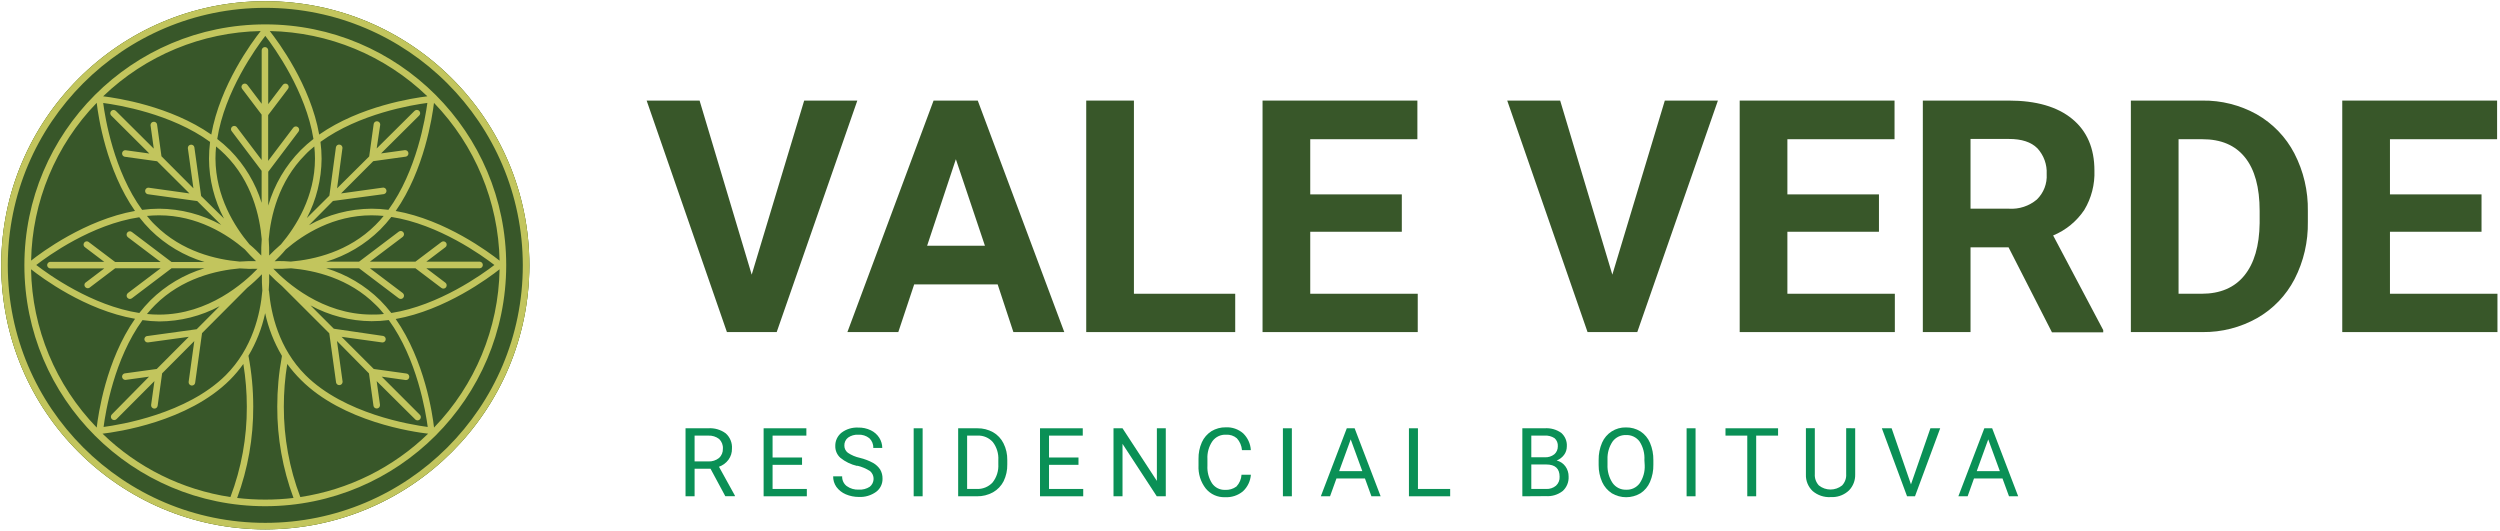
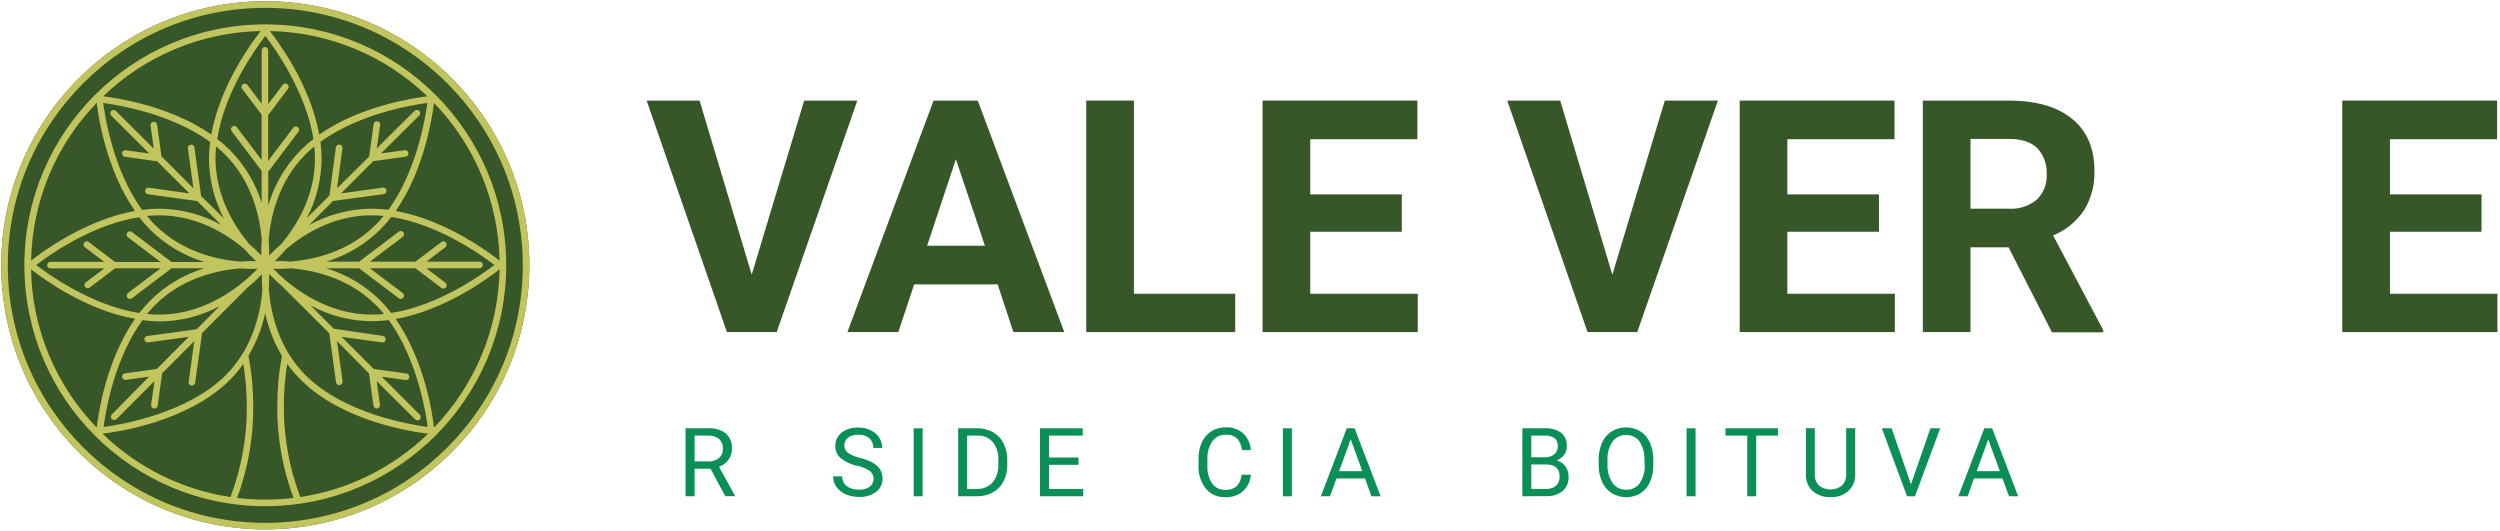
<svg xmlns="http://www.w3.org/2000/svg" id="Layer_1" viewBox="0 0 491.15 104.25">
  <defs>
    <style>      .st0 {        fill: #0a9056;      }      .st1 {        fill: #385729;      }      .st2 {        fill: #c2c55d;      }    </style>
  </defs>
  <g id="Camada_2">
    <g id="Layer_11" data-name="Layer_1">
-       <path class="st2" d="M52.12,104C23.47,104,.24,80.77.24,52.12S23.47.24,52.12.24s51.88,23.23,51.88,51.88c-.03,28.64-23.24,51.85-51.88,51.88ZM52.12,1.54C24.18,1.54,1.53,24.19,1.53,52.13s22.65,50.59,50.59,50.59,50.59-22.65,50.59-50.59h0c-.03-27.93-22.67-50.56-50.59-50.59Z" />
      <path class="st1" d="M52.12,104C23.47,104,.24,80.77.24,52.12S23.47.24,52.12.24s51.88,23.23,51.88,51.88c-.03,28.64-23.24,51.85-51.88,51.88Z" />
      <path class="st2" d="M52.12,104C23.47,104,.24,80.77.24,52.12S23.47.24,52.12.24s51.88,23.23,51.88,51.88c-.03,28.64-23.24,51.85-51.88,51.88ZM52.12,1.54C24.18,1.54,1.53,24.19,1.53,52.13s22.65,50.59,50.59,50.59,50.59-22.65,50.59-50.59h0c-.03-27.93-22.67-50.56-50.59-50.59ZM52.12,99.45c-26.14,0-47.33-21.19-47.33-47.33,0-26.14,21.19-47.33,47.33-47.33,26.14,0,47.33,21.19,47.33,47.33h0c-.03,26.13-21.2,47.3-47.33,47.33ZM46.59,97.83c3.68.43,7.39.43,11.07,0-2.13-5.74-3.21-11.81-3.19-17.93,0-3.32.3-6.64.91-9.9v-.1c-1.54-2.6-2.65-5.43-3.29-8.38-.63,2.95-1.74,5.78-3.28,8.37.63,3.3.94,6.64.94,10,.03,6.12-1.04,12.2-3.16,17.94ZM56.43,71.5c-.45,2.78-.67,5.59-.67,8.4-.01,6.07,1.08,12.08,3.24,17.75,9.46-1.43,18.24-5.78,25.11-12.45-2.9-.33-16.79-2.33-25-10.58-.98-.97-1.87-2.01-2.68-3.12ZM20.14,85.2c6.87,6.67,15.66,11.02,25.13,12.45,2.15-5.67,3.25-11.69,3.22-17.75,0-2.81-.23-5.62-.68-8.4-.79,1.11-1.67,2.16-2.63,3.12-8.25,8.25-22.18,10.25-25.04,10.58ZM77.74,62.67c5.71,8.18,7.26,18.86,7.53,21.33,8.08-8.36,12.68-19.48,12.88-31.1-2.02,1.6-10.63,8.03-20.41,9.77ZM6.1,52.9c.2,11.63,4.81,22.74,12.9,31.1.29-2.51,1.81-13.19,7.53-21.37-9.81-1.7-18.41-8.13-20.43-9.73ZM28,62.88c-5.57,7.65-7.27,18.07-7.65,21,3.33-.44,16.37-2.58,24-10.17,5.27-5.27,6.8-12.08,7.19-16.62-.08-1.07-.11-2.14-.09-3.21-.91.95-1.87,1.84-2.89,2.67h0l-8.87,8.9-1.35,9.74c-.04.35-.35.59-.7.55-.01,0-.02,0-.03,0-.35-.05-.6-.38-.55-.73l1.11-8-6.32,6.34-.88,6.37c-.05.35-.37.6-.72.55,0,0,0,0-.01,0-.35-.05-.6-.38-.55-.73l.65-4.67-7.45,7.47c-.25.25-.67.25-.92,0-.25-.25-.25-.67,0-.92l7.31-7.42-4.64.64c-.36,0-.65-.28-.66-.64,0-.3.2-.57.49-.64l6.32-.87,6.3-6.32-8,1.1c-.35.05-.67-.2-.72-.55,0,0,0,0,0,0-.04-.35.2-.67.55-.71.02,0,.05,0,.08,0l9.64-1.33,4.51-4.53c-3.65,1.95-7.71,2.98-11.85,3-1.1-.02-2.21-.1-3.3-.26ZM52.84,57.09c.39,4.54,1.92,11.35,7.19,16.62,7.6,7.59,20.63,9.73,24,10.17-.39-2.93-2.09-13.36-7.65-21-1.12.15-2.25.22-3.38.22-4.19-.03-8.32-1.1-12-3.1l4.58,4.58,9.71,1.42c.35.09.56.44.47.79-.07.3-.35.5-.65.49l-8-1.11,6.32,6.32,6.35.88c.36.01.64.31.63.67-.01.36-.31.64-.67.63-.05,0-.09,0-.14-.02l-4.6-.65,7.44,7.44c.28.23.32.64.09.91-.23.28-.64.32-.91.09-.03-.03-.06-.06-.09-.09l-7.53-7.48.65,4.65c.05.35-.2.68-.55.73-.35.05-.68-.19-.73-.54,0,0,0,0,0-.01l-.88-6.34-6.29-6.37,1.11,8c.01.36-.27.66-.63.67-.31.01-.58-.19-.65-.49l-1.34-9.69-9.31-9.3c-.87-.74-1.71-1.52-2.5-2.35.03,1.08,0,2.17-.09,3.25h.05ZM53.7,52.8c2.54,2.66,9.61,9,19.34,9,.79,0,1.59,0,2.39-.12-.51-.62-1-1.21-1.61-1.78-5.27-5.27-12.07-6.8-16.62-7.19-1.18.1-2.37.13-3.55.09h.05ZM28.87,61.69c.79.08,1.59.12,2.39.12,9.73,0,16.8-6.35,19.33-9-1.17.04-2.34.01-3.5-.08-4.54.39-11.35,1.92-16.62,7.19h0c-.56.56-1.09,1.15-1.6,1.77ZM7.12,52.06c2.34,1.8,10.92,8,20.25,9.43.68-.87,1.41-1.7,2.19-2.49h0c2.97-2.93,6.62-5.1,10.62-6.3h-6.47l-7.8,5.9c-.28.22-.68.16-.9-.12,0,0,0,0,0,0-.22-.28-.16-.69.12-.91l6.44-4.87h-8.94l-5.11,3.87c-.32.15-.71.01-.87-.31-.11-.23-.07-.5.09-.69l3.75-2.84h-10.49c-.36.04-.68-.21-.73-.56s.21-.68.56-.73c.05,0,.11,0,.16,0h10.49l-3.75-2.84c-.31-.18-.41-.57-.23-.87.18-.31.57-.41.87-.23.05.03.1.06.14.11l5.11,3.86h8.94l-6.44-4.87c-.28-.22-.34-.63-.12-.91.21-.28.62-.34.9-.12,0,0,0,0,0,0l7.8,5.9h6.47c-4-1.2-7.65-3.37-10.62-6.3-.78-.78-1.51-1.62-2.19-2.49-9.37,1.41-17.91,7.58-20.25,9.39ZM64.06,52.7c4,1.2,7.65,3.36,10.63,6.3.78.79,1.51,1.62,2.19,2.49,9.33-1.46,17.91-7.63,20.25-9.43-2.34-1.81-10.92-8-20.25-9.44-.68.87-1.41,1.71-2.19,2.49h0c-2.97,2.93-6.62,5.1-10.62,6.3h6.47l7.8-5.9c.28-.22.68-.16.9.12,0,0,0,0,0,0,.22.28.16.69-.12.91l-6.45,4.87h8.94l5.11-3.86c.28-.22.69-.16.91.12.21.28.16.68-.13.9,0,0,0,0,0,0l-3.75,2.84h10.54c.36.04.61.37.56.73-.04.3-.27.53-.56.56h-10.54l3.75,2.84c.28.21.34.61.13.9,0,0,0,0,0,0-.22.29-.62.35-.91.13,0,0,0,0,0,0l-5.11-3.87h-8.94l6.45,4.87c.28.22.34.63.12.91-.21.28-.62.34-.9.12,0,0,0,0,0,0l-7.8-5.9h-6.48ZM54.59,51.29c.73,0,1.59,0,2.54.1,4.57-.39,11.37-1.92,16.64-7.19l.46.46-.46-.46c.57-.56,1.11-1.16,1.61-1.78-.8-.07-1.6-.12-2.39-.12-7.46,0-13.35,3.7-16.84,6.7-.82,1-1.59,1.74-2.2,2.33l.64-.04ZM28.87,42.42c.51.62,1,1.22,1.6,1.78,5.27,5.27,12.08,6.8,16.62,7.19,1.07-.08,2.14-.11,3.21-.09-.77-.73-1.51-1.5-2.2-2.3-3.49-3-9.39-6.7-16.84-6.7-.8,0-1.6.05-2.39.12ZM19,20.2c-8.07,8.33-12.67,19.41-12.89,31,2-1.6,10.63-8,20.41-9.76-5.64-8.05-7.21-18.53-7.52-21.24ZM77.74,41.45c9.78,1.73,18.38,8.16,20.41,9.76-.23-11.59-4.84-22.66-12.89-31-.33,2.69-1.89,13.18-7.52,21.24ZM52.79,47c.08,1.06.11,2.13.09,3.2.59-.61,1.37-1.38,2.33-2.2,2.94-3.49,6.67-9.38,6.67-16.84,0-.8-.05-1.6-.13-2.39-.61.51-1.21,1-1.77,1.61-5.27,5.3-6.8,12.1-7.19,16.62ZM49,48c1,.82,1.74,1.59,2.33,2.2-.02-1.07,0-2.14.09-3.2-.39-4.55-1.92-11.35-7.19-16.62-.57-.57-1.16-1.1-1.78-1.61-.08.79-.12,1.59-.12,2.39.04,7.49,3.77,13.38,6.67,16.84ZM65.42,39.48l-4.72,4.76c3.76-2.1,7.99-3.21,12.3-3.24,1.11,0,2.21.08,3.31.22,5.56-7.64,7.26-18.07,7.65-21-2.94.38-13.36,2.09-21,7.65.14,1.1.22,2.2.22,3.31-.03,4.06-1.02,8.06-2.9,11.66l4.43-4.4,1.29-9.55c.09-.35.44-.56.79-.47.3.07.5.35.49.65l-1.06,7.93,6.31-6.27.87-6.28c.01-.36.31-.64.67-.63s.64.31.63.67c0,.05,0,.09-.02.14l-.68,4.54,7.44-7.39c.25-.25.67-.25.92,0,0,0,0,0,0,0,.25.25.25.65,0,.91,0,0,0,0,0,0l-7.5,7.45,4.71-.65c.36-.01.66.27.67.63.01.31-.19.58-.49.65l-6.42.89-6.33,6.34,8.12-1.13c.35-.09.7.12.79.47s-.12.7-.47.79c-.04.01-.09.02-.14.02l-9.88,1.33ZM31.26,41c4.26.03,8.45,1.12,12.19,3.18l-4.7-4.68-9.75-1.35c-.35-.09-.56-.44-.47-.79.07-.29.34-.5.64-.49l8.05,1.13-6.35-6.32-6.4-.89c-.35-.09-.56-.44-.47-.79.07-.29.34-.5.64-.49l4.7.65-7.49-7.46c-.25-.25-.25-.66,0-.91.25-.25.65-.25.91,0,0,0,0,0,0,0l7.45,7.41-.64-4.61c-.01-.36.27-.66.63-.67.31-.01.58.19.65.49l.87,6.29,6.28,6.3-1.1-7.91c-.01-.36.27-.66.63-.67.31-.01.58.19.65.49l1.33,9.59,4.49,4.43c-1.91-3.62-2.92-7.65-2.94-11.74,0-1.11.07-2.21.21-3.31-7.63-5.56-18.06-7.27-21-7.65.38,2.93,2.08,13.36,7.65,21,1.11-.15,2.22-.23,3.34-.23ZM52.7,33.73v6.66c1.19-4.11,3.39-7.85,6.39-10.9.78-.78,1.62-1.51,2.49-2.19-1.48-9.3-7.65-17.91-9.46-20.25-1.8,2.34-8,10.92-9.44,20.25.88.68,1.71,1.41,2.5,2.19h0c2.87,2.91,5.01,6.46,6.22,10.36v-6.29l-5.83-7.72c-.25-.25-.26-.65-.01-.91.25-.25.65-.26.91-.01.04.04.08.09.11.14l4.82,6.37v-8.91l-3.83-5.06c-.22-.29-.16-.69.13-.91h0c.28-.21.68-.16.9.13,0,0,0,0,0,0l2.81,3.71v-10.5c0-.35.29-.64.64-.64h0c.35,0,.64.29.64.64v10.57l2.87-3.78c.21-.28.61-.34.9-.13,0,0,0,0,0,0,.28.22.34.63.12.91l-3.9,5.15v9l4.93-6.52c.22-.28.63-.34.91-.12.28.21.34.62.12.9,0,0,0,0,0,0l-5.93,7.86ZM53,6.1c1.69,2.14,8,10.66,9.71,20.34,8.06-5.63,18.54-7.19,21.25-7.52-8.33-8.03-19.39-12.6-30.96-12.82ZM20.26,18.92c2.72.33,13.2,1.9,21.25,7.52,1.72-9.68,8-18.2,9.71-20.34-11.57.22-22.62,4.8-30.96,12.82Z" />
      <polygon class="st1" points="147.68 53.96 157.99 19.76 168.43 19.76 152.59 65.24 142.81 65.24 127.04 19.76 137.44 19.76 147.68 53.96" />
      <path class="st1" d="M182.14,48.28h11.36l-5.71-17-5.65,17ZM196,55.87h-16.4l-3.12,9.37h-10l16.93-45.48h8.68l17,45.48h-10l-3.09-9.37Z" />
      <polygon class="st1" points="222.77 57.71 242.67 57.71 242.67 65.24 213.4 65.24 213.4 19.76 222.77 19.76 222.77 57.71" />
      <polygon class="st1" points="275.4 45.53 257.41 45.53 257.41 57.71 278.53 57.71 278.53 65.24 248.04 65.24 248.04 19.76 278.46 19.76 278.46 27.35 257.41 27.35 257.41 38.19 275.4 38.19 275.4 45.53" />
      <polygon class="st1" points="316.76 53.96 327.07 19.76 337.5 19.76 321.66 65.24 311.89 65.24 296.11 19.76 306.51 19.76 316.76 53.96" />
      <polygon class="st1" points="369.14 45.53 351.15 45.53 351.15 57.71 372.26 57.71 372.26 65.24 341.78 65.24 341.78 19.76 372.2 19.76 372.2 27.35 351.15 27.35 351.15 38.19 369.14 38.19 369.14 45.53" />
      <path class="st1" d="M387.13,41h7.56c1.99.13,3.95-.52,5.47-1.8,1.34-1.3,2.05-3.13,1.93-5,.1-1.86-.56-3.69-1.82-5.06-1.22-1.23-3.09-1.85-5.61-1.84h-7.53v13.7ZM394.6,48.59h-7.47v16.65h-9.37V19.76h16.9c5.37,0,9.51,1.2,12.43,3.59,2.92,2.39,4.38,5.78,4.38,10.15.1,2.73-.59,5.42-2,7.76-1.5,2.23-3.62,3.97-6.11,5l9.84,18.59v.44h-10.07l-8.53-16.7Z" />
-       <path class="st1" d="M428,27.35v30.36h4.53c3.66,0,6.46-1.2,8.4-3.59s2.94-5.82,3-10.28v-2.4c0-4.63-.96-8.13-2.88-10.52-1.92-2.39-4.72-3.58-8.4-3.57h-4.65ZM418.63,65.24V19.76h14c3.75-.06,7.45.87,10.73,2.7,3.15,1.8,5.72,4.46,7.39,7.68,1.81,3.5,2.72,7.39,2.65,11.33v2.09c.07,3.91-.82,7.79-2.61,11.27-1.66,3.21-4.21,5.87-7.35,7.66-3.27,1.84-6.96,2.79-10.71,2.75h-14.1Z" />
      <polygon class="st1" points="487.52 45.53 469.53 45.53 469.53 57.71 490.65 57.71 490.65 65.24 460.16 65.24 460.16 19.76 490.58 19.76 490.58 27.35 469.53 27.35 469.53 38.19 487.52 38.19 487.52 45.53" />
      <path class="st0" d="M136.46,90.65h2.7c.76.04,1.5-.2,2.09-.67.52-.46.8-1.14.77-1.83.05-.71-.22-1.4-.73-1.9-.61-.47-1.37-.71-2.14-.67h-2.69v5.07ZM139.59,92.09h-3.13v5.41h-1.78v-13.36h4.43c1.24-.09,2.47.26,3.47,1,.85.76,1.3,1.87,1.22,3,.02.78-.22,1.54-.68,2.17-.47.64-1.12,1.12-1.87,1.39l3.13,5.67v.11h-1.89l-2.9-5.39Z" />
-       <polygon class="st0" points="157.57 91.32 151.78 91.32 151.78 96.06 158.51 96.06 158.51 97.5 150.02 97.5 150.02 84.14 158.42 84.14 158.42 85.58 151.78 85.58 151.78 89.88 157.57 89.88 157.57 91.32" />
      <path class="st0" d="M168.4,91.54c-1.21-.28-2.34-.82-3.3-1.6-.66-.59-1.03-1.45-1-2.34-.02-1.01.44-1.97,1.23-2.6.94-.71,2.1-1.06,3.28-1,.85-.02,1.69.16,2.46.53.68.32,1.26.83,1.67,1.47.38.6.59,1.29.59,2h-1.77c.04-.72-.25-1.42-.77-1.91-.62-.49-1.39-.74-2.18-.69-.71-.04-1.42.16-2,.57-.49.38-.76.98-.73,1.6,0,.54.26,1.05.69,1.38.71.48,1.52.82,2.36,1,.91.22,1.79.55,2.61,1,.56.32,1.04.77,1.39,1.31.31.54.46,1.15.45,1.77.03,1.02-.44,1.99-1.26,2.6-.99.71-2.18,1.06-3.39,1-.88,0-1.76-.17-2.57-.52-.73-.31-1.37-.81-1.84-1.45-.43-.61-.65-1.34-.64-2.08h1.77c-.03.74.3,1.46.89,1.91.69.5,1.54.75,2.39.7.75.05,1.5-.15,2.14-.56.86-.69,1.01-1.95.32-2.81-.08-.1-.16-.19-.26-.27-.77-.49-1.61-.85-2.5-1.06" />
      <rect class="st0" x="179.5" y="84.14" width="1.76" height="13.36" />
      <path class="st0" d="M190,85.58v10.48h1.86c1.18.06,2.33-.4,3.14-1.27.81-1.02,1.21-2.31,1.13-3.61v-.78c.08-1.27-.3-2.53-1.07-3.54-.76-.86-1.86-1.33-3-1.28h-2.06ZM188.24,97.5v-13.36h3.76c1.08-.02,2.15.25,3.09.77.89.51,1.61,1.27,2.06,2.19.51,1.01.76,2.14.74,3.27v.85c.03,1.15-.22,2.29-.72,3.32-.47.92-1.19,1.67-2.09,2.18-.97.53-2.05.8-3.15.78h-3.69Z" />
      <polygon class="st0" points="211.88 91.32 206.09 91.32 206.09 96.06 212.81 96.06 212.81 97.5 204.32 97.5 204.32 84.14 212.72 84.14 212.72 85.58 206.09 85.58 206.09 89.88 211.88 89.88 211.88 91.32" />
-       <polygon class="st0" points="229.03 97.5 227.26 97.5 220.53 87.2 220.53 97.5 218.76 97.5 218.76 84.14 220.53 84.14 227.28 94.48 227.28 84.14 229.03 84.14 229.03 97.5" />
      <path class="st0" d="M245.75,93.26c-.09,1.25-.65,2.42-1.57,3.27-.98.81-2.23,1.22-3.5,1.15-1.46.06-2.86-.57-3.79-1.7-1.01-1.29-1.51-2.9-1.43-4.54v-1.28c-.02-1.13.2-2.25.66-3.28.4-.89,1.06-1.64,1.88-2.17.85-.51,1.83-.78,2.83-.76,1.25-.06,2.47.37,3.41,1.19.89.87,1.43,2.04,1.5,3.29h-1.74c-.07-.86-.42-1.68-1-2.32-.59-.51-1.36-.76-2.14-.71-1.04-.05-2.03.42-2.65,1.25-.72,1.04-1.07,2.29-1,3.55v1.29c-.07,1.22.25,2.44.91,3.47.58.83,1.53,1.31,2.54,1.28.8.05,1.6-.18,2.25-.66.59-.63.95-1.45,1-2.32h1.84Z" />
      <rect class="st0" x="252.04" y="84.14" width="1.76" height="13.36" />
      <path class="st0" d="M263.09,92.56h4.55l-2.28-6.24-2.27,6.24ZM268.16,94h-5.6l-1.26,3.5h-1.81l5.1-13.36h1.54l5.11,13.36h-1.81l-1.27-3.5Z" />
-       <polygon class="st0" points="278.57 96.06 284.9 96.06 284.9 97.5 276.8 97.5 276.8 84.14 278.57 84.14 278.57 96.06" />
      <path class="st0" d="M300.84,91.25v4.81h2.91c.7.04,1.4-.19,1.94-.64.49-.45.75-1.1.71-1.76,0-1.61-.87-2.41-2.62-2.41h-2.94ZM300.84,89.84h2.66c.67.03,1.32-.17,1.85-.58.46-.39.71-.97.7-1.57.05-.61-.19-1.21-.65-1.61-.58-.37-1.26-.55-1.95-.5h-2.61v4.26ZM299.08,97.5v-13.36h4.37c1.16-.09,2.32.23,3.27.9.76.67,1.17,1.65,1.1,2.66,0,.6-.18,1.18-.54,1.66-.37.5-.87.88-1.45,1.11.69.17,1.29.58,1.71,1.15.42.58.64,1.28.63,2,.06,1.08-.37,2.13-1.17,2.85-.94.73-2.11,1.08-3.29,1l-4.63.03Z" />
      <path class="st0" d="M323.06,90.39c.08-1.29-.25-2.57-.95-3.65-.62-.84-1.62-1.32-2.67-1.27-1.03-.04-2.02.44-2.63,1.27-.7,1.04-1.05,2.28-1,3.53v1c-.06,1.28.29,2.55,1,3.62.61.86,1.61,1.36,2.67,1.32,1.03.05,2.02-.42,2.64-1.25.71-1.05,1.06-2.3,1-3.56l-.06-1.01ZM324.82,91.25c.03,1.18-.2,2.35-.66,3.43-.39.91-1.04,1.69-1.87,2.23-1.74,1.03-3.89,1.03-5.63,0-.83-.54-1.49-1.31-1.9-2.21-.46-1.05-.7-2.18-.69-3.33v-1c-.02-1.17.21-2.33.67-3.4.81-1.86,2.67-3.05,4.7-3,1-.02,1.98.25,2.83.77.84.55,1.5,1.33,1.89,2.26.46,1.08.68,2.25.66,3.42v.83Z" />
      <rect class="st0" x="331.35" y="84.14" width="1.76" height="13.36" />
      <polygon class="st0" points="349.32 85.58 345.02 85.58 345.02 97.5 343.27 97.5 343.27 85.58 338.99 85.58 338.99 84.14 349.32 84.14 349.32 85.58" />
      <path class="st0" d="M364.47,84.14v9.08c.03,1.15-.4,2.27-1.19,3.1-.86.83-2,1.31-3.2,1.34h-.47c-1.27.07-2.52-.36-3.49-1.18-.89-.84-1.38-2.03-1.33-3.26v-9.1h1.75v9c-.06.83.23,1.64.8,2.25,1.33,1.07,3.23,1.07,4.56,0,.57-.61.86-1.42.8-2.25v-9l1.77.02Z" />
      <polygon class="st0" points="375.43 95.16 379.25 84.14 381.17 84.14 376.22 97.5 374.66 97.5 369.71 84.14 371.63 84.14 375.43 95.16" />
      <path class="st0" d="M388.35,92.56h4.54l-2.28-6.24-2.26,6.24ZM393.41,94h-5.6l-1.25,3.5h-1.82l5.1-13.36h1.54l5.11,13.36h-1.8l-1.28-3.5Z" />
    </g>
  </g>
</svg>